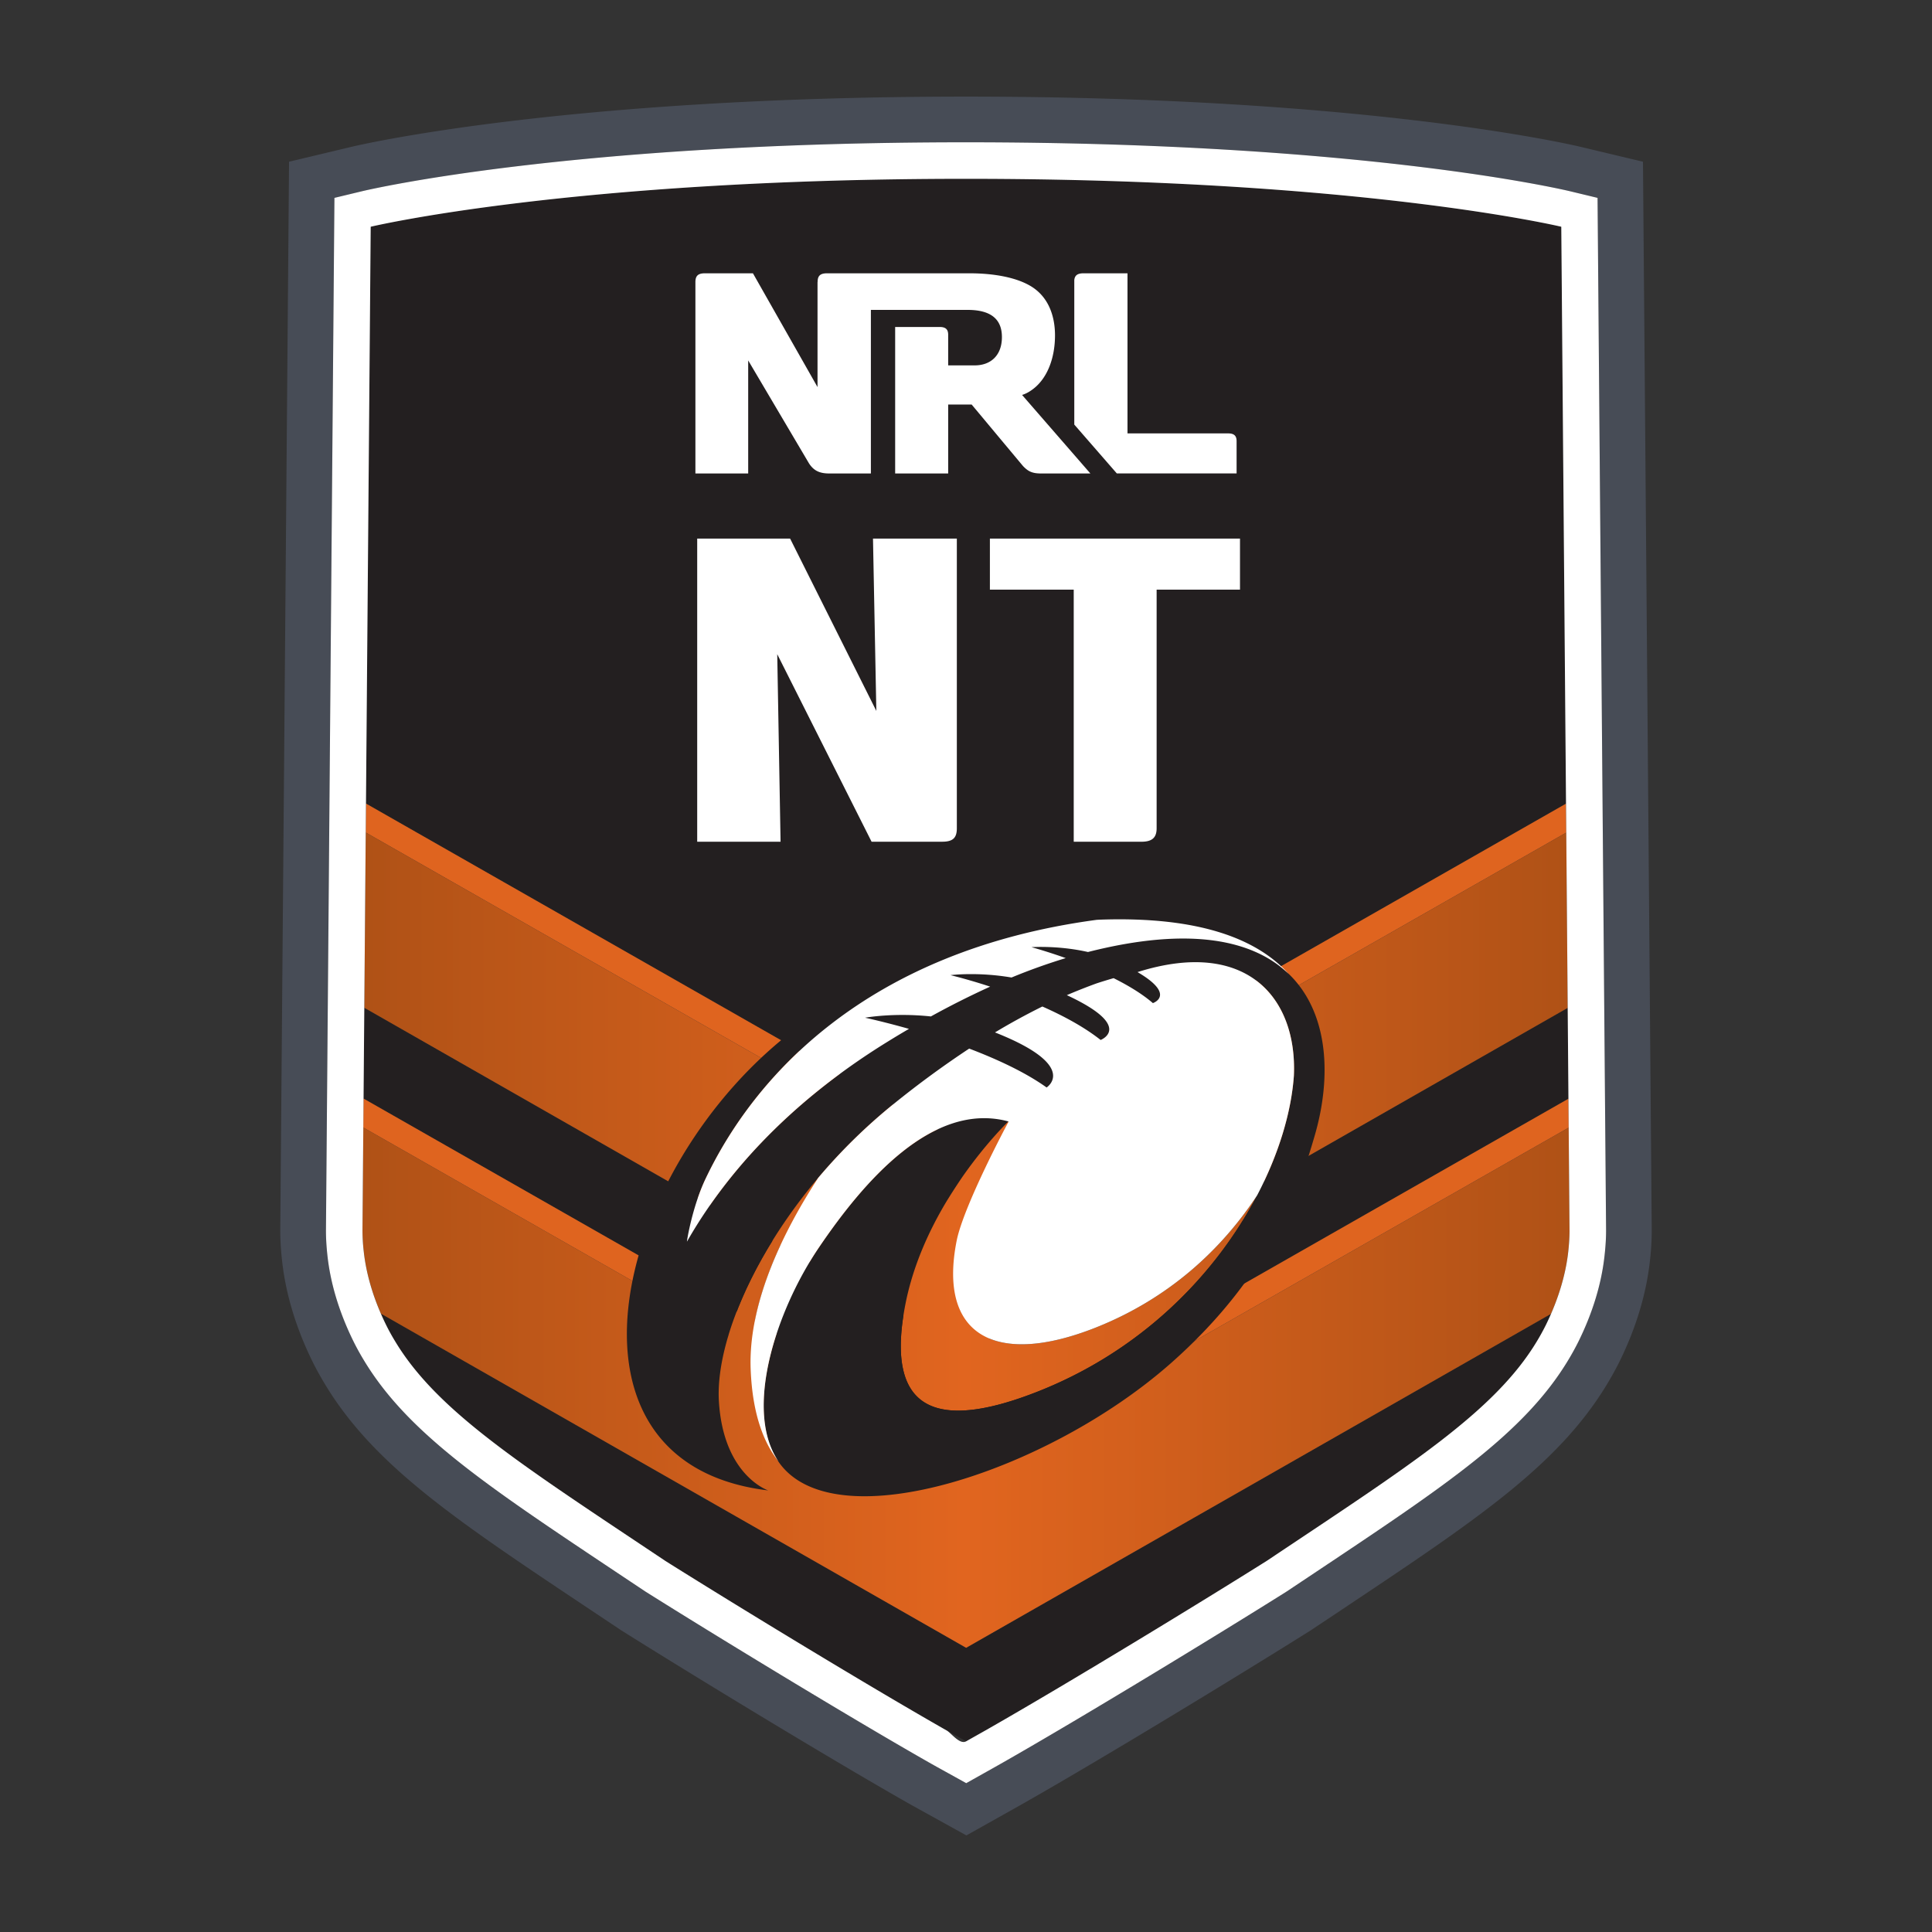
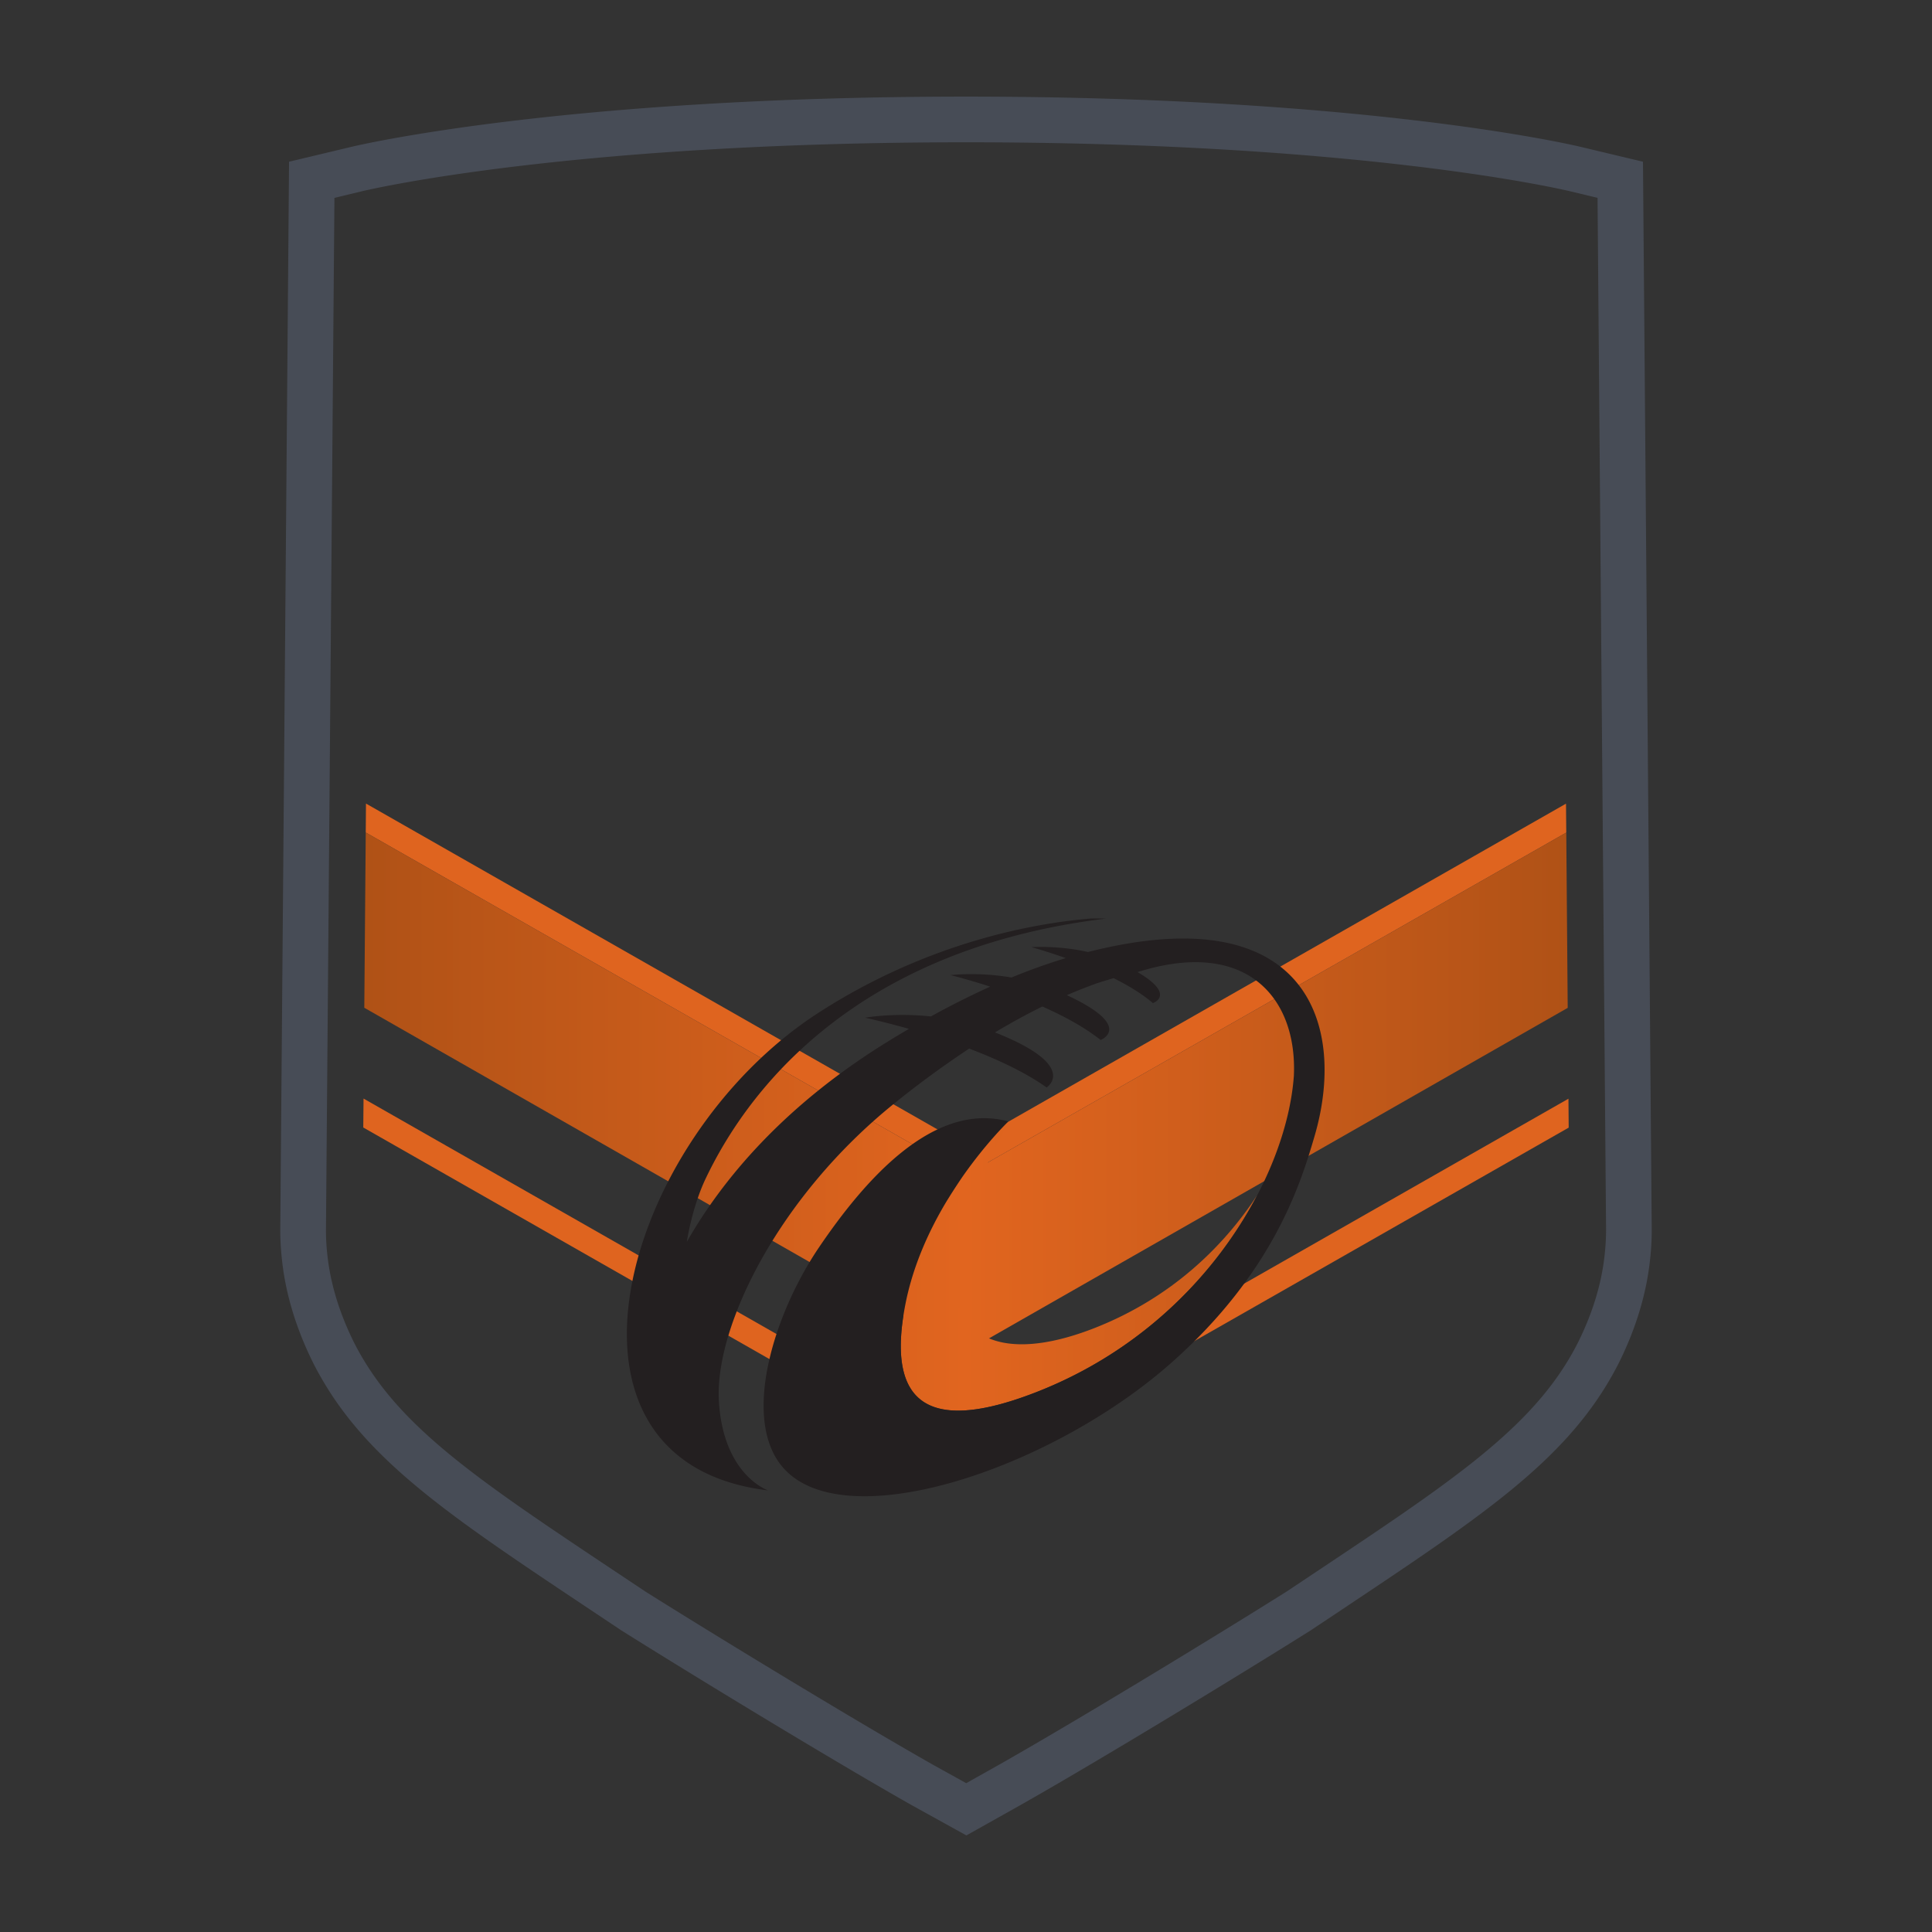
<svg xmlns="http://www.w3.org/2000/svg" width="100%" height="100%" viewBox="0 0 100 100" version="1.1" xml:space="preserve" fill-rule="evenodd" clip-rule="evenodd" stroke-linejoin="round" stroke-miterlimit="2">
  <rect x="0" y="0" width="100" height="100" fill="#333333" stroke="none" />
  <path d="M83.051 64.992c-.157 1.444-.606 2.931-1.338 4.422-.167.338-.35.669-.545.991-2.273 3.772-6.314 6.467-13.01 10.931l-1.583 1.055c-3.45 2.169-10.457 6.442-14.646 8.827-.231.132-.999.563-.999.563l-.918.516-.921-.511s-.788-.434-1.023-.57c-4.186-2.383-11.194-6.656-14.643-8.825l-1.584-1.055c-6.695-4.464-10.736-7.159-13.008-10.931-.195-.32-.376-.649-.543-.986-.734-1.496-1.184-2.983-1.342-4.43a11.42 11.42 0 0 1-.076-1.371l.438-53.376 1.438-.346c.434-.103 10.833-2.531 31.253-2.531s30.818 2.428 31.251 2.531l1.437.346.441 53.376c.001.459-.025.918-.079 1.374zM85.04 8.371l-3.24-.773c-.443-.106-11.106-2.597-31.799-2.597-20.694 0-31.357 2.491-31.801 2.597l-3.239.773-.454 55.225c-.004.518.026 1.059.092 1.651.188 1.721.715 3.473 1.572 5.219.184.375.393.752.637 1.16 2.545 4.224 6.751 7.028 13.722 11.676l1.638 1.092c3.474 2.183 10.525 6.482 14.726 8.873.242.14 1.054.587 1.054.587l2.072 1.147 2.068-1.16s.782-.438 1.01-.569c4.207-2.394 11.259-6.694 14.735-8.878l1.64-1.093c6.968-4.647 11.175-7.451 13.719-11.675.231-.382.445-.773.644-1.172.85-1.735 1.378-3.486 1.564-5.202.065-.548.096-1.101.093-1.653L85.04 8.371z" fill="#474c56" fill-rule="nonzero" />
-   <path d="M77.411 72.115c.863-.87 1.575-1.75 2.139-2.687a10.628 10.628 0 0 0 .733-1.426L50.008 85.29 19.717 67.992a10.954 10.954 0 0 0 .737 1.436c.56.931 1.266 1.805 2.122 2.672l.015.009c2.528 2.549 6.383 5.027 11.849 8.681 3.162 1.991 10.257 6.327 14.574 8.784.231.132 1 .557 1 .557s.758-.425.988-.557c4.318-2.457 11.412-6.793 14.575-8.784 5.46-3.649 9.315-6.128 11.84-8.674l-.006-.001zm3.752-17.485-.019-2.463-31.137 17.782-31.151-17.788-.02 2.463-.019 2.238 31.19 17.784 31.177-17.777-.021-2.239zm-.106-13.032-.245-29.862S70.431 9.255 50.001 9.255c-20.433 0-30.814 2.481-30.814 2.481l-.243 29.856 31.063 17.712 31.05-17.706z" fill="#231f20" fill-rule="nonzero" />
  <path d="m81.195 58.366-.012-1.497-31.176 17.776-31.19-17.783-.014 1.497L50.007 76.15l31.188-17.784zm-.125-15.271-.014-1.498-31.049 17.707-31.064-17.712-.012 1.498 31.076 17.72L81.07 43.095z" fill="#df641f" fill-rule="nonzero" />
  <path d="m81.144 52.167-.074-9.072L50.007 60.81 18.931 43.09l-.075 9.071 31.151 17.788 31.137-17.782z" fill="url(#_Linear1)" />
-   <path d="M81.195 58.366 50.007 76.15 38.88 69.806c.229-3.207 1.943-6.497 3.469-8.838-2.316 2.745-3.895 5.664-4.645 8.166l-18.9-10.775-.042 5.274c-.003.384.024.767.066 1.149.119 1.098.444 2.189.887 3.21L50.007 85.29l30.275-17.288c.444-1.026.77-2.12.891-3.22.042-.382.069-.765.065-1.149l-.043-5.267z" fill="url(#_Linear2)" />
  <path d="M56.715 68.715c-5.127 2.032-8.18.464-7.199-4.492.359-1.819 2.687-6.18 2.699-6.18l-.053.034c-.187.183-1.222 1.223-2.351 2.841-.293.43-.575.868-.847 1.312-.884 1.482-1.703 3.273-2.094 5.243-1.06 5.367 1.341 6.737 6.893 4.535a21.911 21.911 0 0 0 11.307-10.14c-1.827 2.784-4.546 5.334-8.355 6.847z" fill="url(#_Linear3)" />
  <path d="M56.313 49.276c-1.555-.352-2.925-.25-2.925-.25s.755.202 1.775.565c-.951.289-1.888.625-2.807 1.005-1.769-.302-3.157-.123-3.157-.123s.857.206 2.052.596a43.33 43.33 0 0 0-3.069 1.542c-1.935-.206-3.406.066-3.406.066s.937.2 2.272.577c-.365.214-.736.434-1.112.668-5.385 3.322-8.553 7.143-10.378 10.342-.015-.016.277-1.803.953-3.231 2.512-5.299 8.401-11.985 20.722-13.485a10.596 10.596 0 0 0-.777-.005c-2.788.231-8.351 1.168-14.098 4.882-10.222 6.613-14.784 23.265-2.596 24.719 0 0-2.322-.766-2.552-4.614-.231-3.852 3.074-10.593 9.101-15.434a50.184 50.184 0 0 1 3.854-2.821c1.442.549 2.904 1.224 4.007 2.013 0 0 1.732-1.111-2.672-2.85a33.855 33.855 0 0 1 2.452-1.341c1.088.481 2.169 1.061 3.016 1.732 0 0 1.772-.686-1.749-2.32a29.327 29.327 0 0 1 1.545-.611c.29-.095.582-.184.876-.269.755.377 1.476.81 2.034 1.292 0 0 1.229-.418-.796-1.606 5.661-1.784 8.27 1.35 8.093 5.361-.376 5.292-4.789 12.991-13.208 16.332-5.552 2.202-7.953.832-6.893-4.535.391-1.97 1.21-3.761 2.094-5.243.272-.444.554-.882.847-1.312 1.248-1.788 2.383-2.873 2.383-2.873-3.925-1.061-7.506 3.128-9.804 6.52-2.301 3.394-3.954 8.655-2.001 11.224 2.982 3.913 13.837.375 20.178-5.197 5.406-4.756 6.79-9.466 7.465-11.754 1.696-5.737-.309-12.463-11.719-9.562z" fill="#231f20" fill-rule="nonzero" />
-   <path d="M81.173 64.782c-.145 1.31-.577 2.615-1.158 3.798-.144.289-.3.572-.467.848-2.213 3.676-6.65 6.462-13.98 11.362-3.162 1.991-10.258 6.327-14.574 8.784l-.988.557c-.33.185-.768-.425-.999-.557-4.318-2.457-11.412-6.793-14.574-8.784-7.329-4.9-11.767-7.686-13.98-11.362a10.596 10.596 0 0 1-.468-.848c-.582-1.183-1.014-2.488-1.157-3.798a9.587 9.587 0 0 1-.066-1.149l.425-51.897s10.381-2.481 30.814-2.481c20.43 0 30.811 2.481 30.811 2.481l.426 51.897c.004.384-.023.767-.065 1.149zm.079-54.886c-.433-.103-10.831-2.531-31.251-2.531S19.182 9.793 18.748 9.896l-1.438.346-.438 53.376c-.004.421.021.871.076 1.371.158 1.447.608 2.934 1.342 4.43.157.317.333.64.543.986 2.272 3.772 6.313 6.467 13.008 10.931l1.584 1.055c3.449 2.169 10.457 6.442 14.643 8.825.235.136 1.023.57 1.023.57l.921.511.919-.516s.77-.431.999-.563c4.188-2.385 11.195-6.658 14.645-8.827l1.583-1.055c6.696-4.464 10.737-7.159 13.01-10.931.195-.322.378-.653.545-.991.732-1.491 1.181-2.978 1.338-4.422.056-.503.083-.953.079-1.374l-.441-53.376-1.437-.346z" fill="#fff" fill-rule="nonzero" />
-   <path d="m52.214 58.044.001-.001-.001.001c-.049.07-2.342 4.374-2.698 6.179-.981 4.956 2.072 6.524 7.199 4.492 3.809-1.513 6.528-4.063 8.355-6.847 1.133-2.165 1.769-4.328 1.901-6.192.177-4.011-2.432-7.145-8.093-5.361 2.025 1.188.796 1.606.796 1.606-.558-.482-1.279-.915-2.034-1.292a26.08 26.08 0 0 0-.876.269c-.521.189-1.036.393-1.545.611 3.521 1.635 1.749 2.32 1.749 2.32-.847-.671-1.928-1.251-3.016-1.732-.835.413-1.653.86-2.452 1.341 4.404 1.739 2.672 2.85 2.672 2.85-1.103-.789-2.564-1.464-4.007-2.013a50.184 50.184 0 0 0-3.854 2.821 28.77 28.77 0 0 0-3.962 3.872c-1.695 2.599-3.629 6.368-3.495 9.896.089 2.338.683 3.83 1.446 4.785-1.799-2.614-.171-7.749 2.09-11.084 2.298-3.392 5.879-7.581 9.804-6.52l-.032.032.052-.033zm-15.703 2.989c-.676 1.428-.968 3.214-.953 3.231 1.825-3.199 4.993-7.02 10.378-10.342a48.1 48.1 0 0 1 1.112-.668c-1.335-.377-2.272-.577-2.272-.577s1.471-.272 3.406-.066a43.892 43.892 0 0 1 3.069-1.543 30.043 30.043 0 0 0-2.052-.595s1.388-.179 3.157.123c.919-.38 1.856-.716 2.807-1.005-1.02-.363-1.775-.565-1.775-.565s1.37-.102 2.925.25c5.313-1.351 8.585-.612 10.395 1.139-1.628-1.81-4.613-2.984-9.721-2.815-.071.002-.145.007-.218.01-12.001 1.611-17.779 8.192-20.258 13.423zm23.356-18.161c0 .495-.247.696-.788.696h-3.503V30.52h-4.339v-2.643h12.945v2.643h-4.315v12.352zM49.526 27.877v14.995c0 .516-.222.695-.764.695h-3.649l-4.883-9.706.172 9.706h-4.315v-15.69h4.809l4.463 8.92-.173-8.92h4.34zm3.821-7.652c.854-.561 1.26-1.683 1.26-2.867 0-.898-.276-1.961-1.258-2.549-.745-.446-1.885-.663-3.176-.663h-7.401c-.321.011-.453.133-.453.454l-.004.004v5.431l-3.343-5.889H36.45c-.321.011-.456.133-.456.458v9.903h2.732v-5.851l3.147 5.327c.245.381.551.521 1.036.524h2.168V16.04h5.004c1.286 0 1.778.544 1.778 1.406 0 .962-.59 1.466-1.406 1.466h-1.376v-1.588c0-.27-.126-.399-.436-.399h-2.308v7.582h2.744v-3.568h1.216s2.525 3.027 2.662 3.188c.254.262.456.38.93.38h2.552l-3.534-4.064c.158-.051.308-.124.444-.218zm10.23 2.208h-5.218v-8.287h-2.313c-.278.011-.414.107-.441.35v7.48l2.202 2.529h6.199v-1.676c-.001-.266-.124-.396-.429-.396z" fill="#fff" fill-rule="nonzero" />
  <defs>
    <linearGradient id="_Linear1" x1="0" y1="0" x2="1" y2="0" gradientUnits="userSpaceOnUse" gradientTransform="translate(14.808 56.52) scale(70.371)">
      <stop offset="0" stop-color="#a94f15" stop-opacity="1" />
      <stop offset="0.5" stop-color="#e1651f" stop-opacity="1" />
      <stop offset="1" stop-color="#a94f15" stop-opacity="1" />
    </linearGradient>
    <linearGradient id="_Linear2" x1="0" y1="0" x2="1" y2="0" gradientUnits="userSpaceOnUse" gradientTransform="translate(14.472 71.824) scale(70.849)">
      <stop offset="0" stop-color="#a94f15" stop-opacity="1" />
      <stop offset="0.5" stop-color="#e1651f" stop-opacity="1" />
      <stop offset="1" stop-color="#a94f15" stop-opacity="1" />
    </linearGradient>
    <linearGradient id="_Linear3" x1="0" y1="0" x2="1" y2="0" gradientUnits="userSpaceOnUse" gradientTransform="translate(14.468 65.528) scale(70.883)">
      <stop offset="0" stop-color="#a94f15" stop-opacity="1" />
      <stop offset="0.5" stop-color="#e1651f" stop-opacity="1" />
      <stop offset="1" stop-color="#a94f15" stop-opacity="1" />
    </linearGradient>
  </defs>
</svg>